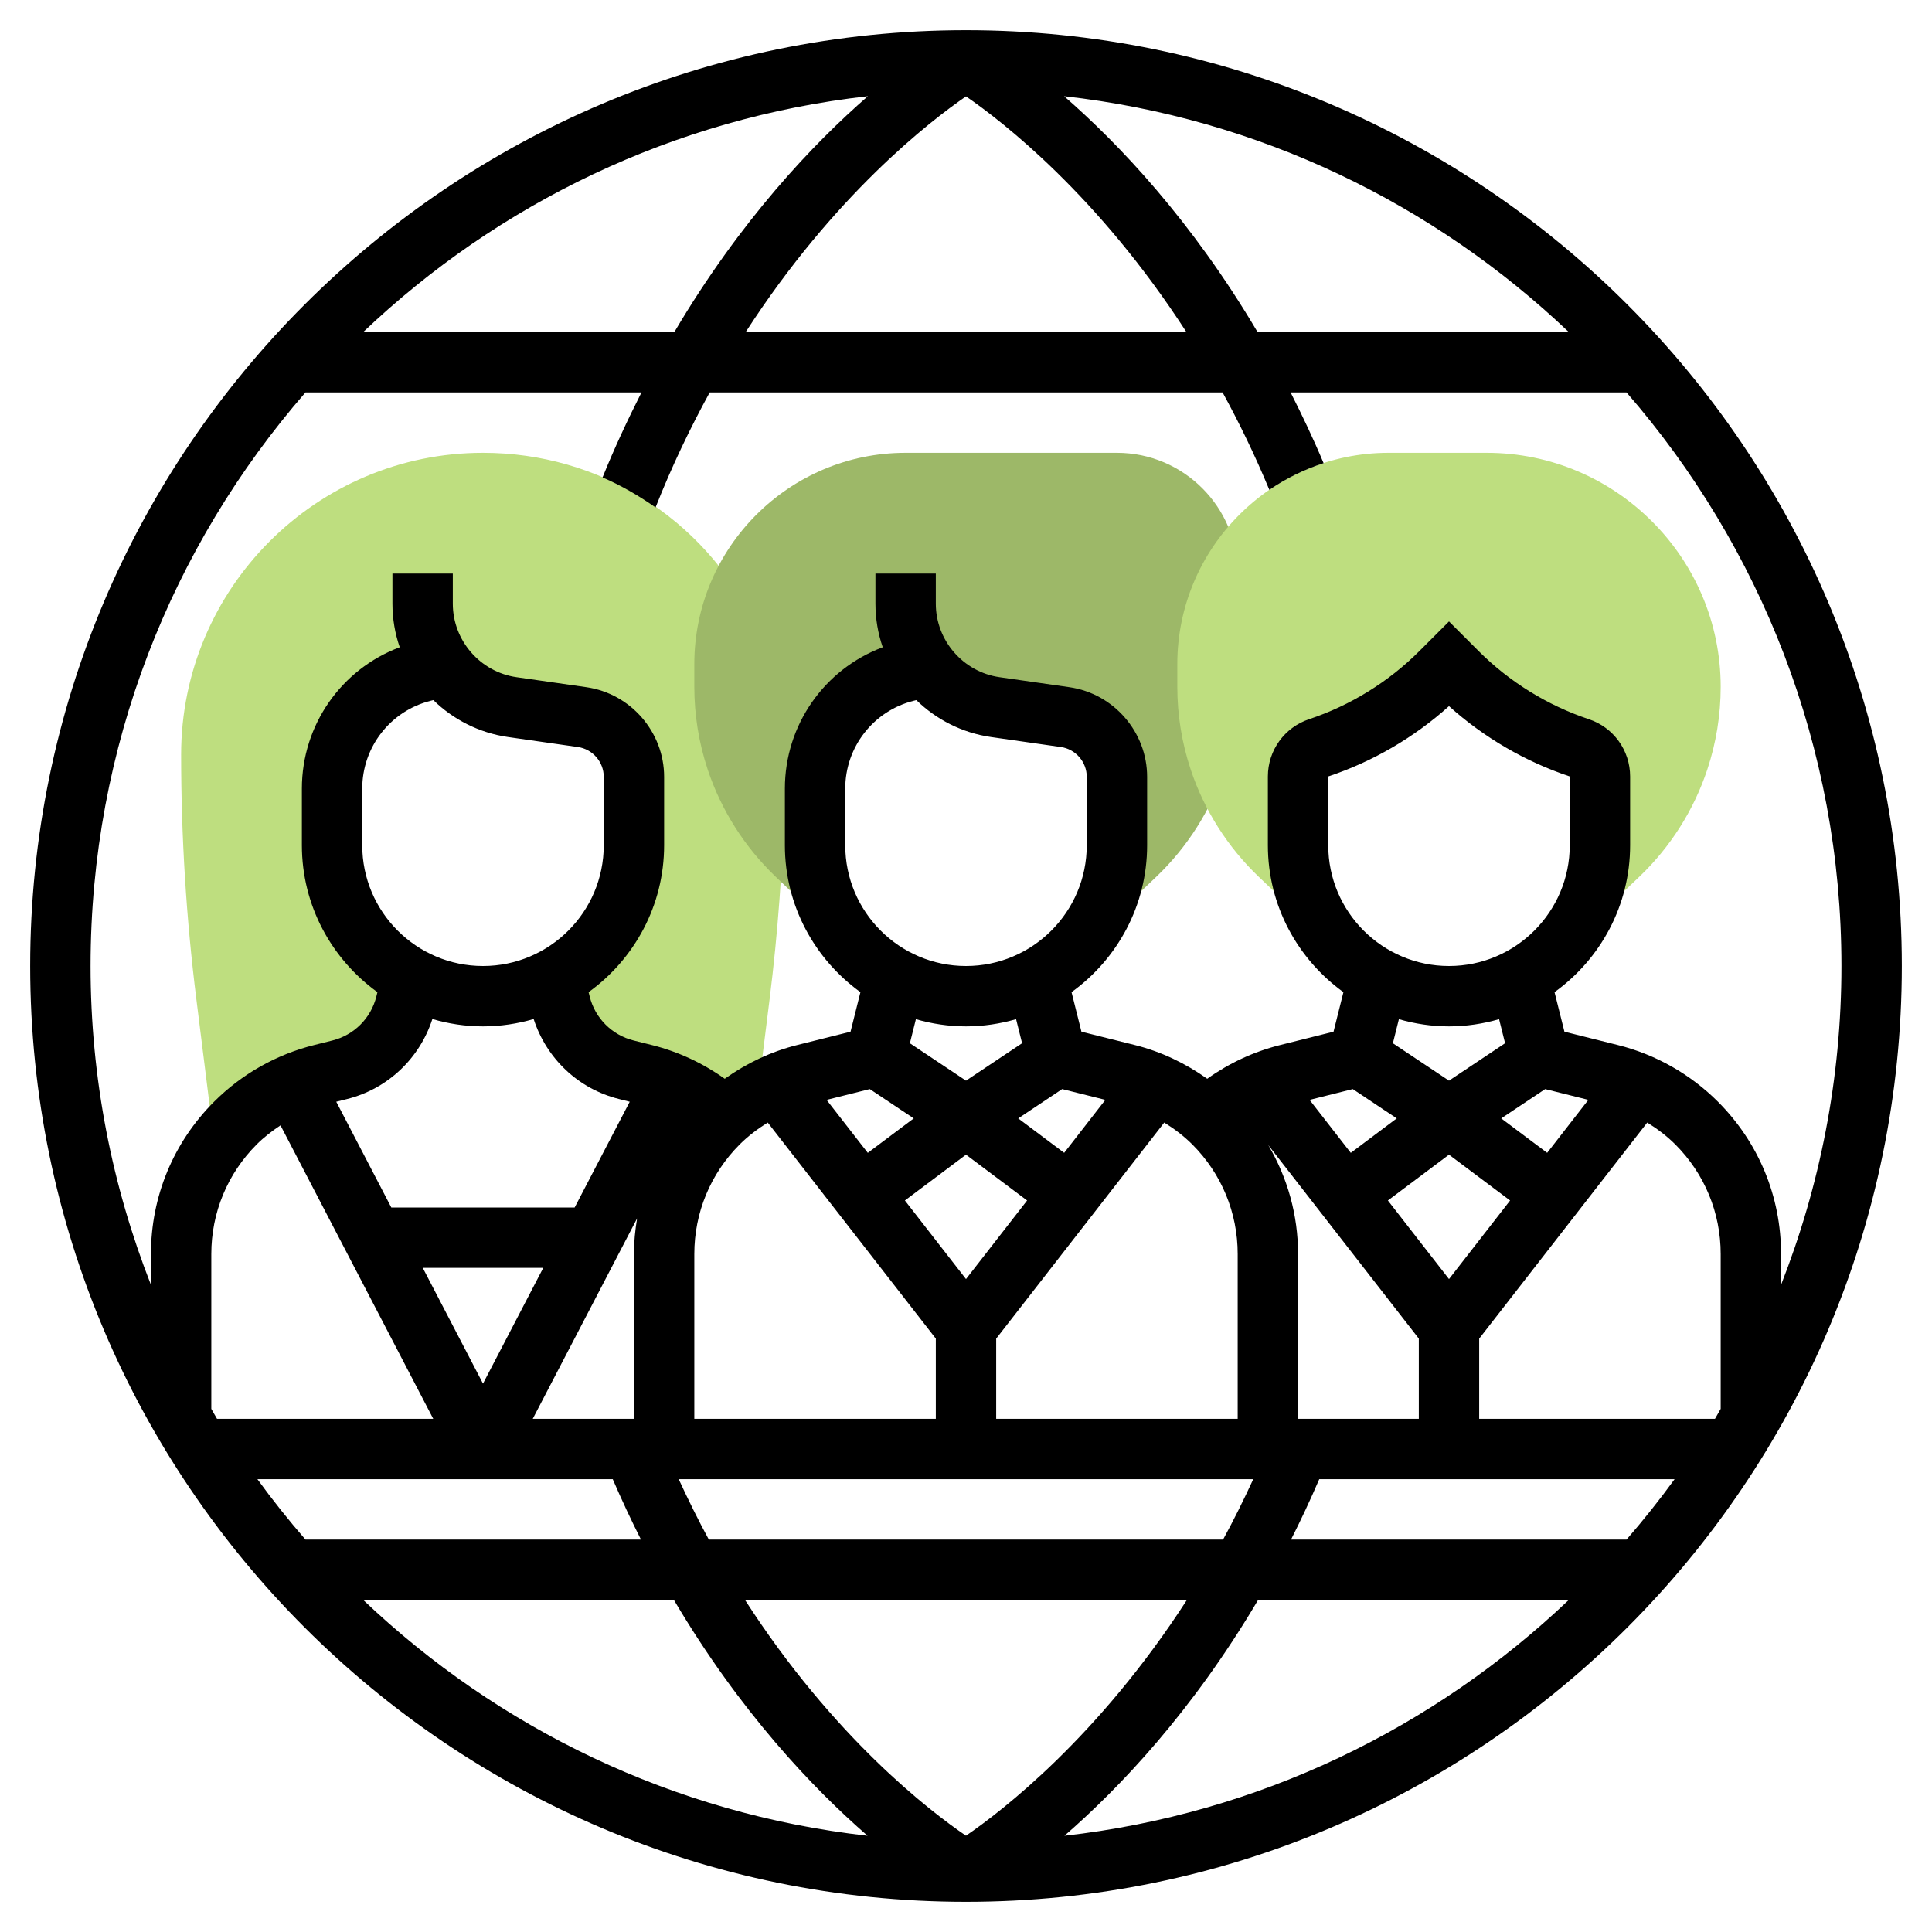
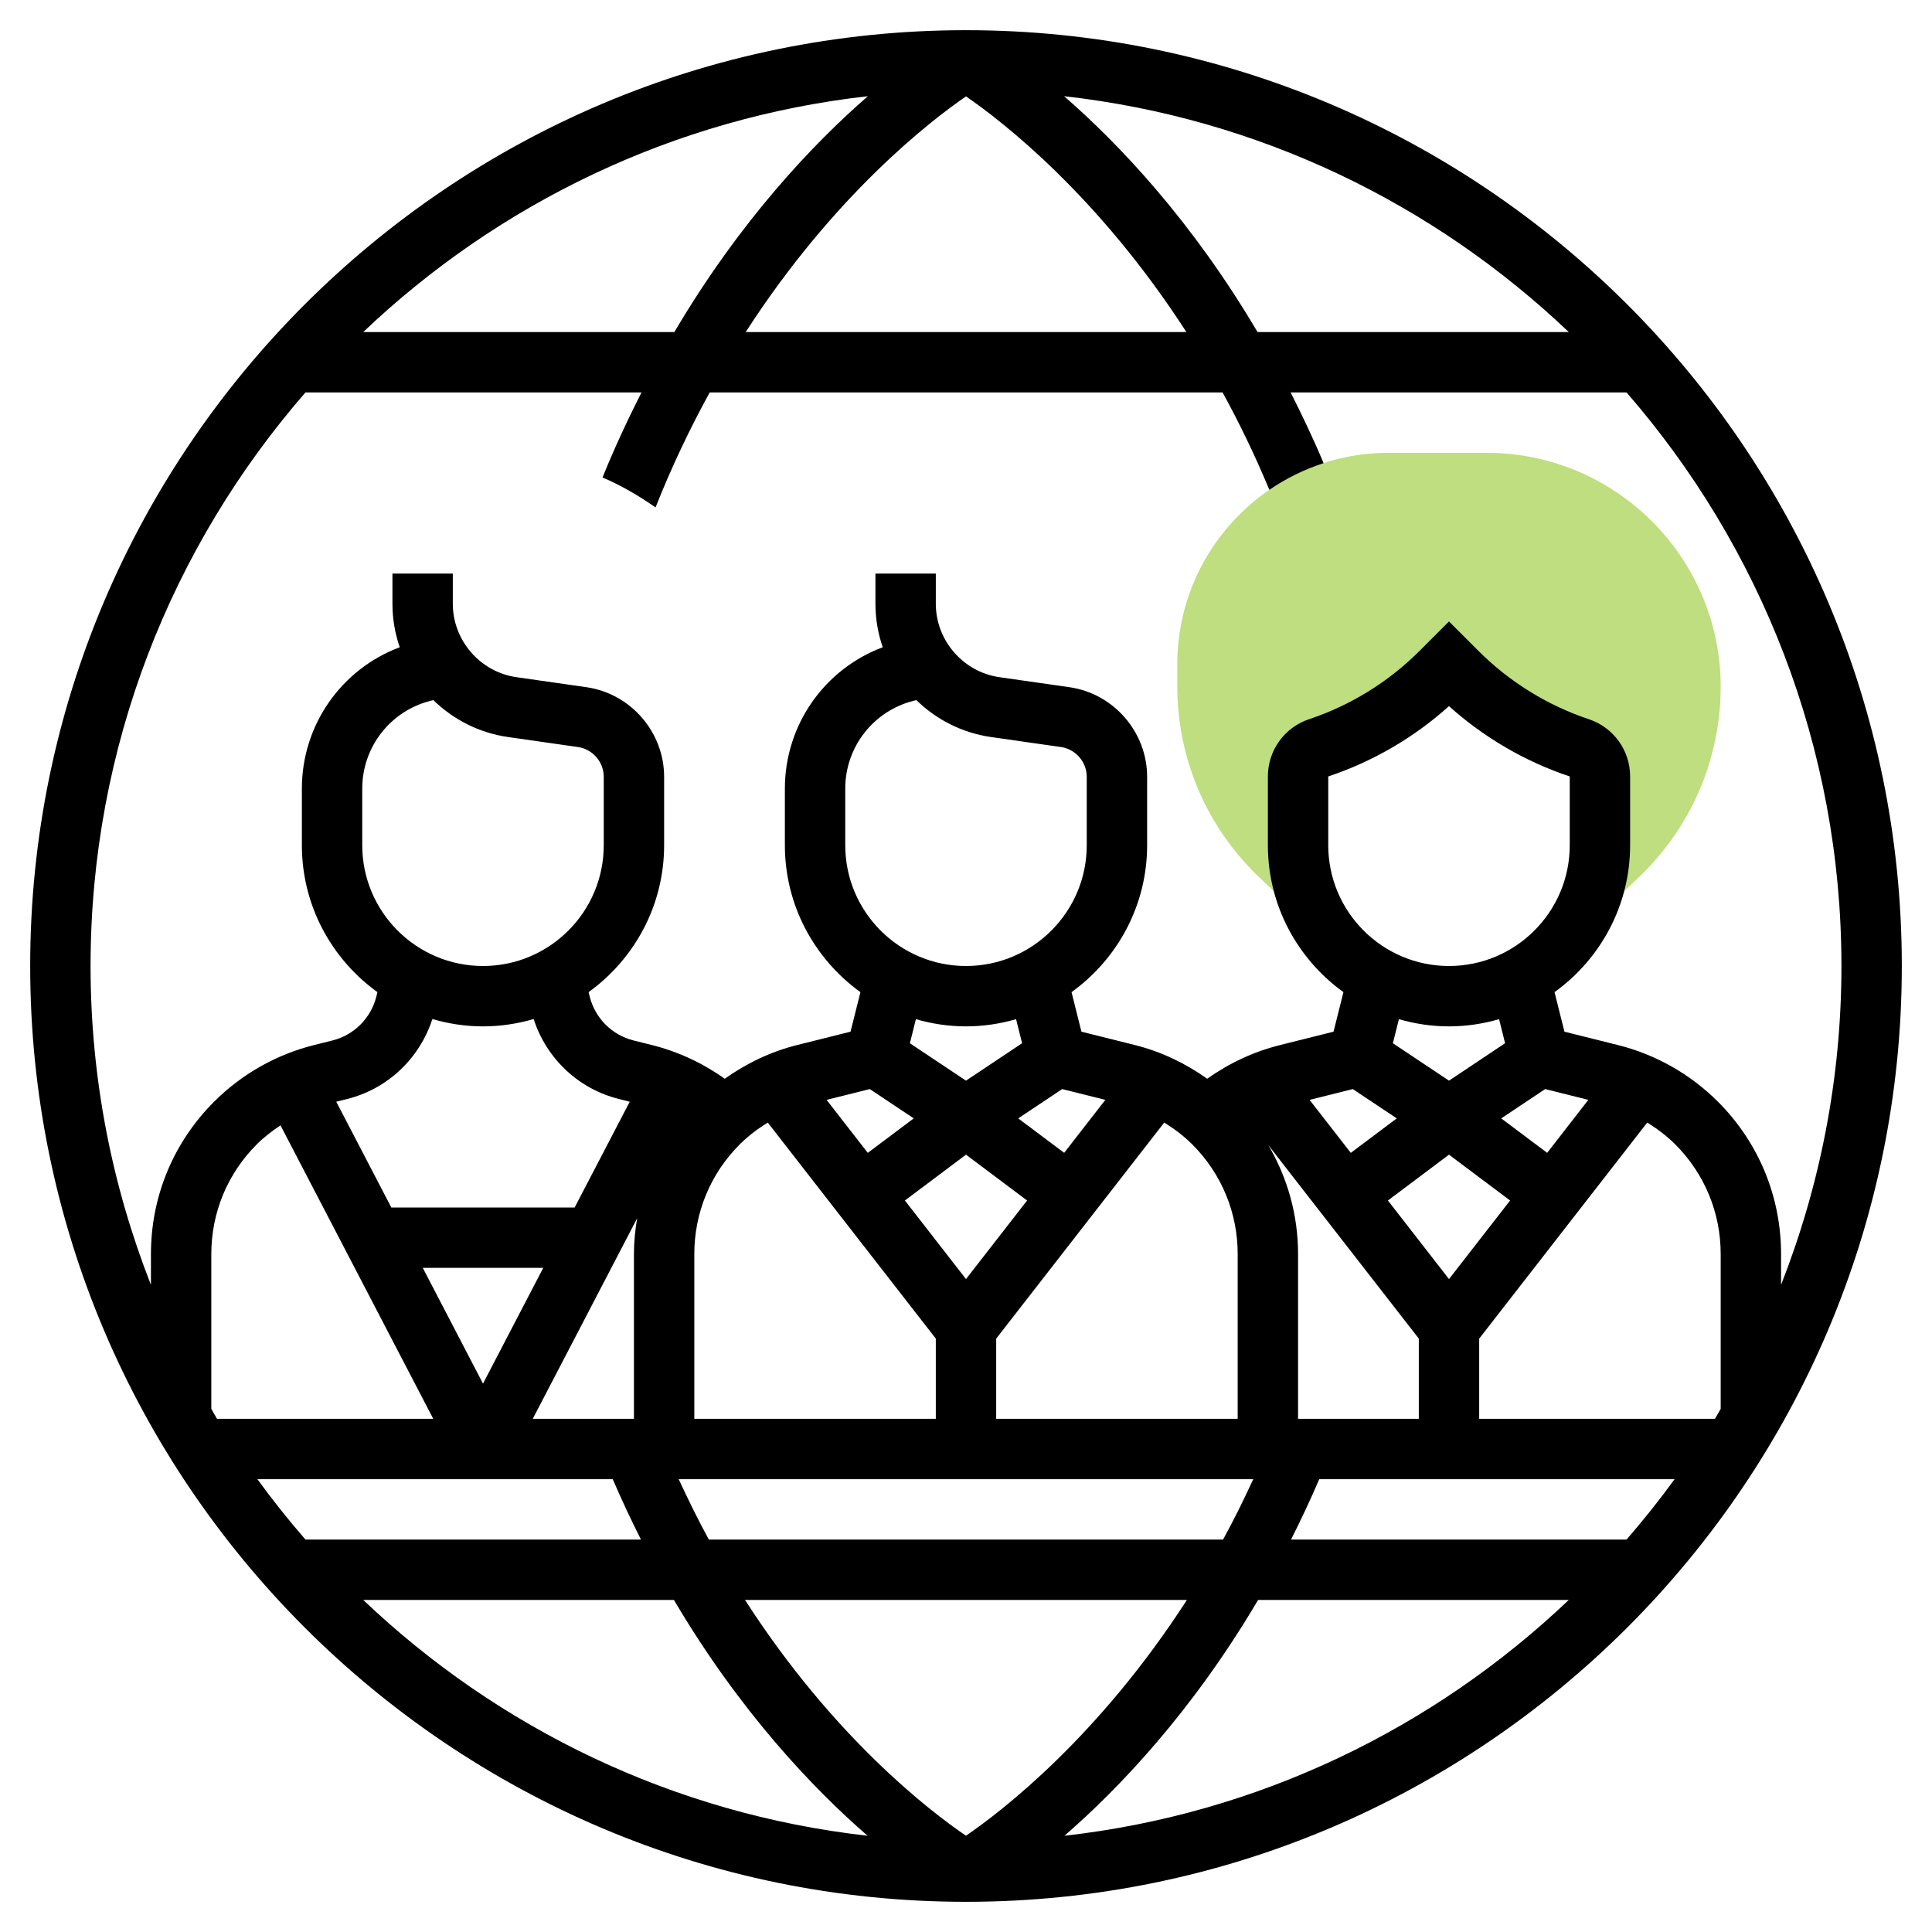
<svg xmlns="http://www.w3.org/2000/svg" width="512px" height="512px" viewBox="0 0 512 512" version="1.1">
  <title>Outsourcing</title>
  <desc>Created with Sketch.</desc>
  <g id="Outsourcing" stroke="none" stroke-width="1" fill="none" fill-rule="evenodd">
    <g id="company" transform="translate(8, 8)" fill-rule="nonzero">
-       <path d="M192.52,158.92 L191.8,156.688 C178.224,129.128 150.704,112 120,112 C75.888,112 40,147.888 40,192 C40,213.568 41.352,235.352 44.032,256.744 L48.936,296 L49.064,296 C50.656,293.752 52.408,291.592 54.384,289.616 C60.68,283.32 68.56,278.856 77.2,276.696 L82.032,275.488 C90.632,273.336 97.344,266.624 99.496,258.024 L101.176,251.296 L101.568,251.296 C88.808,244.616 80,231.408 80,216 L80,200.984 C80,186.296 89.992,173.504 104.24,169.936 L109.544,168.608 L109.488,168.368 C113.76,174.152 120.176,178.312 127.752,179.392 L146.256,182.032 C154.144,183.16 160,189.912 160,197.88 L160,216 C160,231.408 151.192,244.616 138.432,251.304 L138.824,251.304 L140.504,258.032 C142.656,266.632 149.368,273.344 157.968,275.496 L162.8,276.704 C170.696,278.68 177.96,282.576 183.96,288.04 L182.376,289.616 C185.504,286.488 189.032,283.808 192.848,281.64 L195.96,256.736 C198.128,239.368 199.44,221.688 199.848,204.184 L199.864,203.432 L192.52,158.92 Z" id="Path" fill="#BEDE7F" />
-       <path d="M288,112 L232,112 C201.12,112 176,137.128 176,168 L176,174.016 C176,181.504 177.2,188.888 179.568,196 C183.144,206.736 189.376,216.536 197.576,224.36 L205.6,232 L211.376,232 C209.232,227.096 208,221.696 208,216 L208,200.984 C208,186.296 217.992,173.504 232.24,169.936 L237.544,168.608 L237.488,168.368 C241.76,174.152 248.176,178.312 255.752,179.392 L274.256,182.032 C282.144,183.16 288,189.912 288,197.88 L288,216 C288,221.696 286.768,227.096 284.624,232 L290.4,232 L298.432,224.352 C306.632,216.536 312.856,206.736 316.432,196 C318.8,188.888 320,181.504 320,174.016 L320,144 C320,126.352 305.648,112 288,112 Z" id="Path" fill="#9DB868" />
      <path d="M385.984,112 L360,112 C329.12,112 304,137.128 304,168 L304,174.016 C304,181.504 305.2,188.888 307.568,196 C311.144,206.736 317.376,216.536 325.576,224.36 L333.6,232 L339.376,232 C337.232,227.096 336,221.696 336,216 L336,197.768 C336,194.328 338.2,191.264 341.472,190.176 C353.656,186.112 364.728,179.272 373.816,170.192 L376,168 L378.192,170.192 C387.272,179.272 398.344,186.12 410.536,190.176 C413.8,191.264 416,194.32 416,197.768 L416,216 C416,221.696 414.768,227.096 412.624,232 L418.4,232 L426.432,224.352 C434.632,216.536 440.856,206.736 444.432,196 C446.8,188.888 448,181.504 448,174.016 C448,139.824 420.176,112 385.984,112 Z" id="Path" fill="#BEDE7F" />
      <path d="M248,0 C111.256,0 0,111.248 0,248 C0,384.752 111.256,496 248,496 C384.744,496 496,384.752 496,248 C496,111.248 384.744,0 248,0 Z M248,17.544 C257.552,24.096 283.04,43.784 306.408,80 L189.616,80 C212.984,43.776 238.464,24.096 248,17.544 Z M170.712,80 L88.256,80 C123.968,46.024 170.44,23.28 221.992,17.496 C207.512,30.088 188.16,50.44 170.712,80 L170.712,80 Z M274,17.496 C325.56,23.272 372.024,46.016 407.744,80 L325.264,80 C307.808,50.432 288.472,30.08 274,17.496 Z M72.952,96 L162,96 C158.408,103.104 154.912,110.512 151.68,118.528 C156.648,120.664 161.304,123.384 165.728,126.472 C170.112,115.376 174.984,105.296 180.08,96 L316,96 C320.36,103.96 324.536,112.544 328.392,121.816 C332.776,118.808 337.608,116.416 342.768,114.744 C340,108.136 337.04,101.968 334.024,96 L423.048,96 C458.48,136.752 480,189.896 480,248 C480,277.808 474.288,306.288 464,332.496 L464,324.344 C464,309.088 458.056,294.752 447.272,283.96 C439.944,276.64 430.776,271.448 420.744,268.944 L406.592,265.408 L403.968,254.928 C416.08,246.2 424,232.024 424,216 L424,197.768 C424,190.872 419.6,184.768 413.064,182.6 C402.104,178.944 392.008,172.704 383.848,164.536 L376,156.688 L368.16,164.528 C360,172.696 349.896,178.936 338.952,182.584 C332.4,184.768 328,190.864 328,197.768 L328,216 C328,232.024 335.92,246.2 348.024,254.928 L345.4,265.408 L331.256,268.944 C324.312,270.672 317.744,273.728 311.928,277.88 C306.144,273.768 299.672,270.672 292.744,268.944 L278.592,265.408 L275.968,254.928 C288.08,246.2 296,232.024 296,216 L296,197.872 C296,186.008 287.144,175.792 275.392,174.112 L256.888,171.464 C247.264,170.096 240,161.728 240,152 L240,144 L224,144 L224,152 C224,156.008 224.68,159.896 225.936,163.528 C210.464,169.32 200,184.136 200,200.984 L200,216 C200,232.024 207.92,246.2 220.024,254.928 L217.4,265.408 L203.256,268.944 C196.32,270.672 189.848,273.768 184.064,277.88 C178.24,273.728 171.68,270.672 164.744,268.944 L159.912,267.736 C154.168,266.296 149.712,261.84 148.272,256.088 L147.984,254.928 C160.08,246.2 168,232.024 168,216 L168,197.872 C168,186.008 159.144,175.792 147.392,174.112 L128.888,171.464 C119.264,170.096 112,161.728 112,152 L112,144 L96,144 L96,152 C96,156.008 96.68,159.896 97.936,163.528 C82.464,169.32 72,184.136 72,200.984 L72,216 C72,232.024 79.92,246.2 92.024,254.928 L91.736,256.096 C90.296,261.84 85.84,266.296 80.096,267.736 L75.264,268.944 C65.232,271.448 56.056,276.64 48.736,283.96 C37.944,294.752 32,309.088 32,324.344 L32,332.496 C21.712,306.288 16,277.808 16,248 C16,189.896 37.52,136.752 72.952,96 L72.952,96 Z M446.488,368 L384,368 L384,346.752 L428.536,289.488 C431.2,291.144 433.72,293.04 435.96,295.272 C443.72,303.04 448,313.36 448,324.344 L448,365.368 C447.488,366.24 447.008,367.136 446.488,368 Z M120,248 C102.352,248 88,233.648 88,216 L88,200.984 C88,189.952 95.48,180.376 106.168,177.704 L106.84,177.536 C112.104,182.672 118.952,186.216 126.624,187.32 L145.128,189.968 C149.048,190.512 152,193.92 152,197.872 L152,216 C152,233.648 137.648,248 120,248 Z M106.584,262.056 C110.848,263.296 115.336,264 120,264 C124.664,264 129.16,263.296 133.424,262.056 C136.816,272.52 145.256,280.56 156.032,283.248 L158.888,283.968 L144.288,312 L95.704,312 L81.112,283.968 L83.968,283.256 C94.744,280.56 103.192,272.512 106.584,262.056 L106.584,262.056 Z M336,368 L336,324.344 C336,314.008 333.216,304.128 328.104,295.448 L368,346.744 L368,368 L336,368 Z M179.848,400 C177.096,394.952 174.44,389.576 171.864,384 L324.128,384 C321.552,389.576 318.896,394.952 316.128,400 L179.848,400 Z M306.544,416 C283.128,452.28 257.552,471.952 247.992,478.48 C238.432,471.984 212.864,452.4 189.432,416 L306.544,416 Z M160.84,314.88 C160.32,317.984 160,321.136 160,324.344 L160,368 L133.184,368 L160.84,314.88 Z M120,358.672 L104.04,328 L135.968,328 L120,358.672 Z M248,298 L264.192,310.144 L248,330.968 L231.808,310.144 L248,298 Z M376,330.968 L359.808,310.144 L376,298 L392.192,310.144 L376,330.968 Z M402.016,297.512 L389.84,288.384 L401.488,280.616 L412.928,283.472 L402.016,297.512 Z M376,248 C358.352,248 344,233.648 344,216 L344,197.768 C355.784,193.848 366.76,187.44 376,179.136 C385.24,187.44 396.208,193.84 408,197.768 L408,216 C408,233.648 393.648,248 376,248 Z M376,264 C380.608,264 385.056,263.312 389.272,262.088 L390.864,268.464 L376,278.384 L361.128,268.472 L362.72,262.096 C366.944,263.312 371.392,264 376,264 L376,264 Z M350.504,280.616 L362.152,288.384 L349.976,297.52 L339.056,283.48 L350.504,280.616 Z M307.96,295.272 C315.72,303.04 320,313.36 320,324.344 L320,368 L256,368 L256,346.752 L300.536,289.488 C303.2,291.144 305.72,293.04 307.96,295.272 Z M274.016,297.512 L261.84,288.384 L273.488,280.616 L284.928,283.472 L274.016,297.512 Z M248,248 C230.352,248 216,233.648 216,216 L216,200.984 C216,189.952 223.48,180.376 234.168,177.704 L234.84,177.536 C240.104,182.672 246.952,186.216 254.624,187.32 L273.128,189.968 C277.048,190.512 280,193.92 280,197.872 L280,216 C280,233.648 265.648,248 248,248 L248,248 Z M248,264 C252.608,264 257.056,263.312 261.272,262.088 L262.864,268.464 L248,278.384 L233.128,268.472 L234.72,262.096 C238.944,263.312 243.392,264 248,264 L248,264 Z M222.504,280.616 L234.152,288.384 L221.976,297.52 L211.056,283.48 L222.504,280.616 Z M195.464,289.488 L240,346.744 L240,368 L176,368 L176,324.344 C176,313.36 180.28,303.04 188.04,295.272 C190.28,293.04 192.8,291.144 195.464,289.488 Z M66.336,290.232 L106.816,368 L49.512,368 C48.992,367.136 48.512,366.24 48,365.368 L48,324.344 C48,313.36 52.28,303.04 60.04,295.272 C61.952,293.36 64.096,291.72 66.336,290.232 L66.336,290.232 Z M154.384,384 C156.784,389.576 159.288,394.896 161.864,400 L72.952,400 C68.48,394.856 64.224,389.528 60.216,384 L154.384,384 Z M170.592,416 C188.056,445.576 207.416,465.912 221.912,478.496 C170.392,472.704 123.952,449.96 88.256,416 L170.592,416 Z M325.408,416 L407.744,416 C372.048,449.96 325.608,472.696 274.088,478.496 C288.592,465.912 307.952,445.576 325.408,416 Z M334.136,400 C336.72,394.896 339.216,389.576 341.616,384 L435.784,384 C431.768,389.528 427.52,394.856 423.048,400 L334.136,400 Z" id="Shape" fill="#000000" />
    </g>
  </g>
</svg>